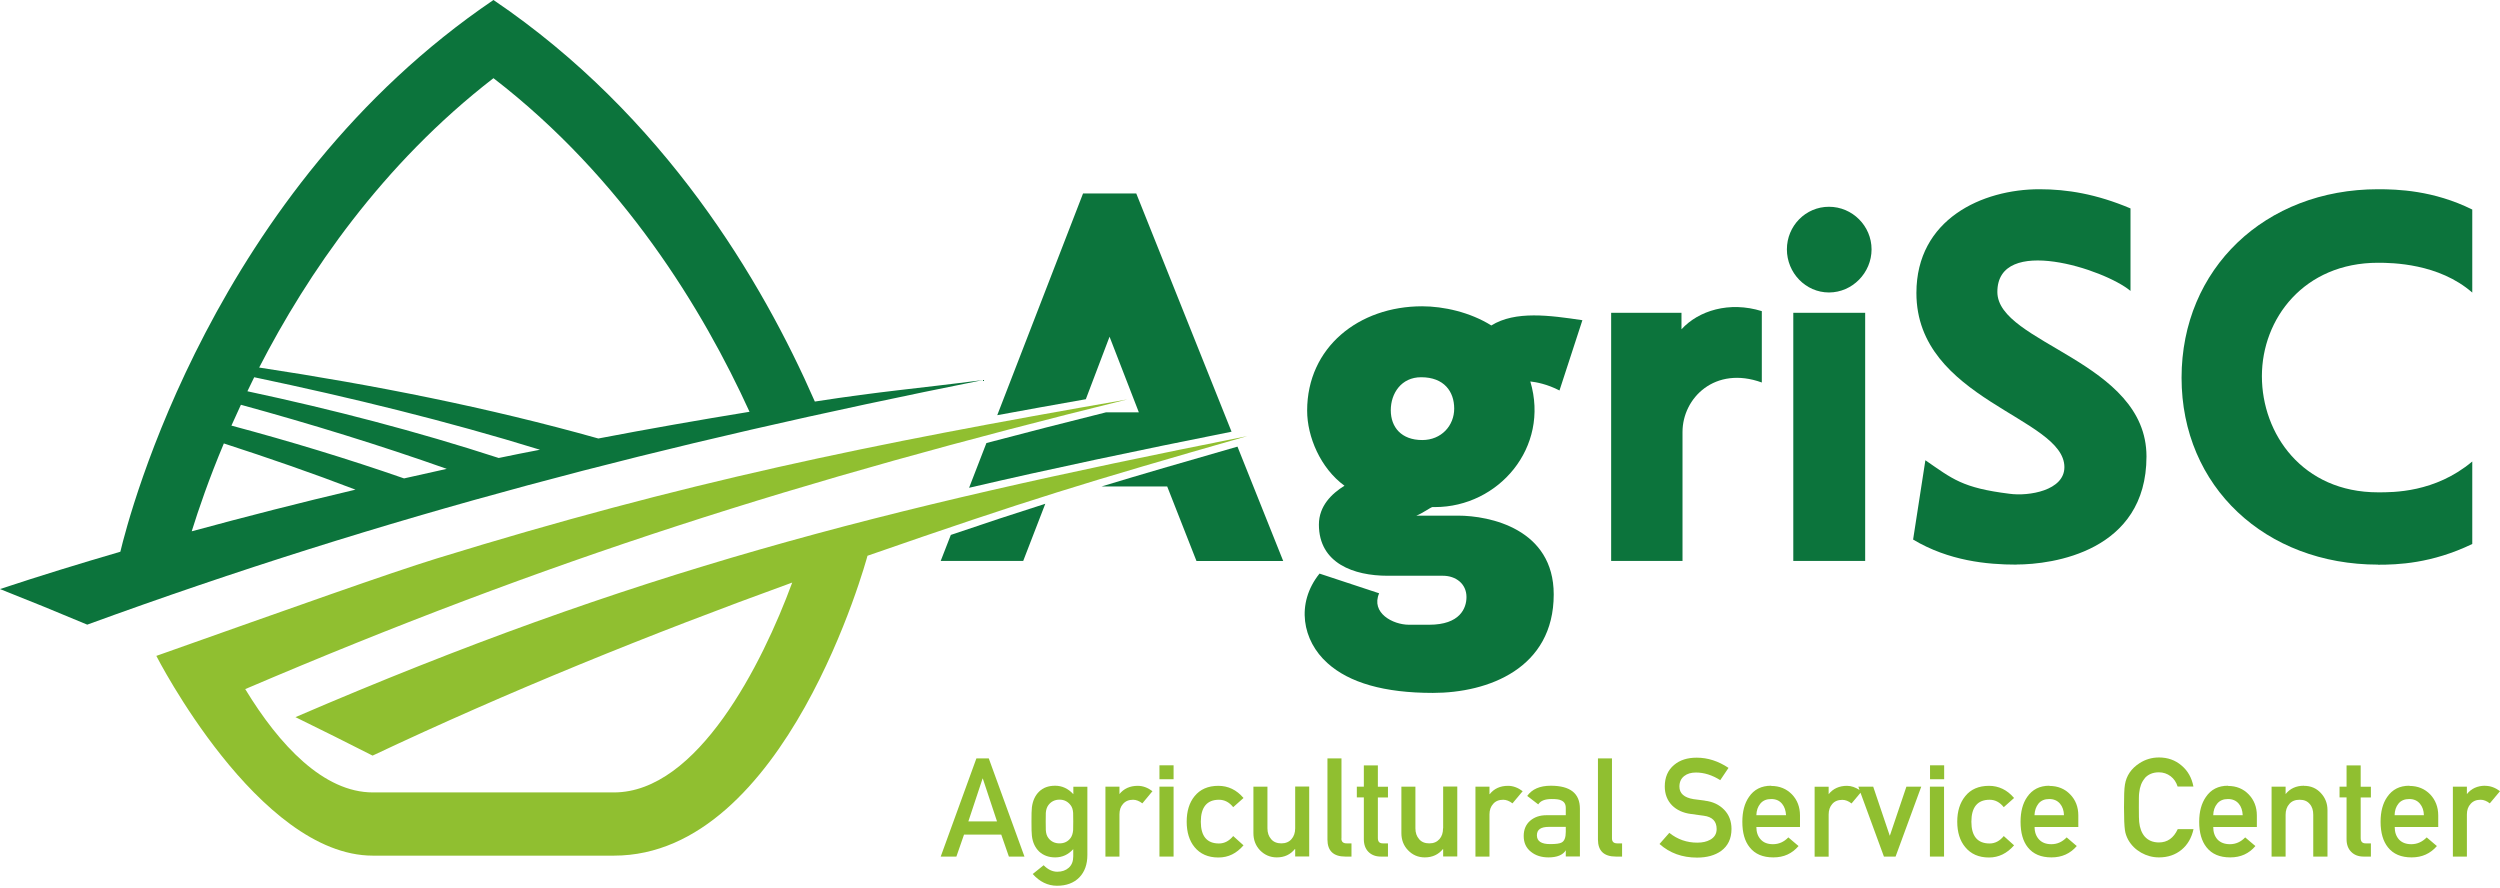
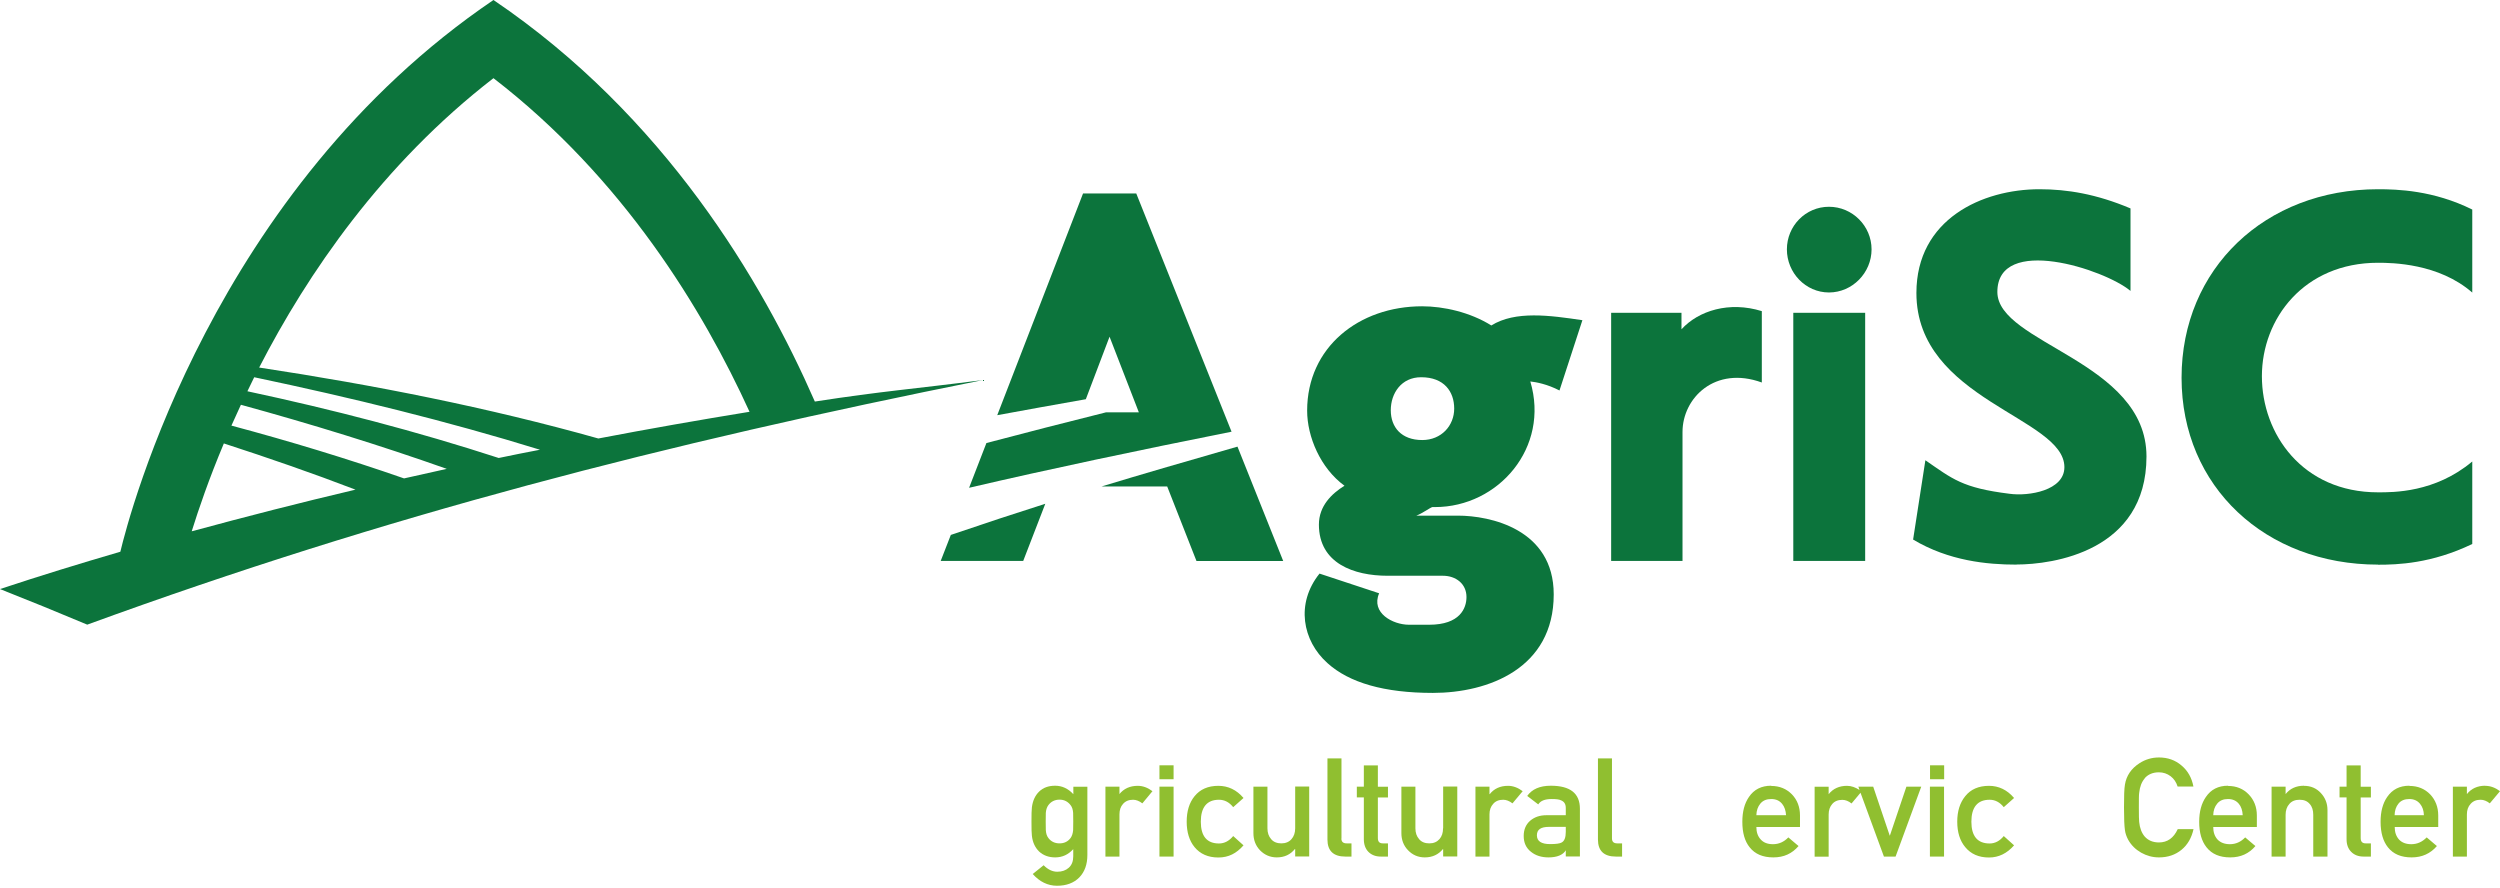
<svg xmlns="http://www.w3.org/2000/svg" width="1200" height="426" viewBox="0 0 1200 426" fill="none">
  <path d="M682.128 181.074C672.674 181.074 667.575 188.747 667.575 196.915C667.575 205.082 672.674 211.221 682.673 211.221C691.88 211.221 698.018 204.29 698.018 196.123C698.018 187.955 693.167 181.074 682.178 181.074M748.608 187.46C742.718 184.391 737.371 183.401 734.55 183.104C744.005 214.834 719.205 243.396 688.811 243.396H687.524C686.484 243.644 682.673 246.465 679.851 247.505H699.8C715.146 247.505 745.787 253.89 745.787 285.324C745.787 320.865 714.354 332.597 687.772 332.597C664.506 332.597 647.626 327.746 637.182 318.291C625.153 307.549 621.836 289.68 633.37 275.324L661.981 284.779C657.922 294.234 668.615 299.877 676.287 299.877H685.989C700.79 299.877 703.909 291.957 703.909 286.561C703.909 280.175 698.761 276.364 692.623 276.364H666.041C649.953 276.364 633.073 270.473 633.073 251.811C633.073 242.852 639.211 236.961 645.349 233.149C633.815 224.734 627.43 209.637 627.43 197.113C627.43 166.719 652.23 147.018 682.623 147.018C692.87 147.018 705.641 149.839 715.839 156.225C727.323 149.047 743.955 151.374 759.548 153.7L748.559 187.411L748.608 187.46Z" fill="#0C743C" />
  <path d="M807.605 269.236H773.351V150.136H807.11V158.057C815.278 149.097 830.079 144.493 845.672 149.344V183.599C823.198 175.431 807.605 191.024 807.605 207.36V269.236Z" fill="#0C743C" />
  <path d="M860.779 150.137H895.281V269.236H860.779V150.137ZM857.71 119.694C857.71 108.457 866.67 99.25 877.906 99.25C889.143 99.25 898.35 108.457 898.35 119.694C898.35 130.931 889.143 140.385 877.906 140.385C866.67 140.385 857.71 130.931 857.71 119.694Z" fill="#0C743C" />
  <path d="M967.891 271.016C953.833 271.016 935.418 269.234 918.291 258.988L924.182 220.921C937.2 229.881 941.804 234.188 964.574 237.009C973.782 238.296 990.909 235.475 990.909 224.238C990.909 200.23 919.875 192.062 919.875 140.631C919.875 105.139 951.556 90.833 978.93 90.833C992.196 90.833 1006.25 93.11 1022.64 100.04V139.641C1010.12 129.147 958.733 112.564 958.733 140.136C958.733 164.936 1030.31 173.351 1030.31 219.09C1030.31 264.829 985.068 270.967 967.94 270.967" fill="#0C743C" />
  <path d="M1141.45 271.017C1087.54 271.017 1047.15 233.693 1047.15 181.321C1047.15 128.949 1087.29 90.833 1141.45 90.833C1150.66 90.833 1168.03 91.328 1186.69 100.585V140.433C1170.6 126.375 1148.13 126.127 1141.45 126.127C1105.91 126.127 1085.71 152.957 1085.71 180.578C1085.71 208.2 1105.12 236.317 1141.45 236.317C1148.58 236.317 1168.77 236.564 1186.69 221.516V261.117C1167.04 270.571 1150.66 271.066 1141.45 271.066" fill="#0C743C" />
-   <path d="M464.81 394.277L471.641 373.684H471.74L478.571 394.277H464.81ZM468.671 364.031L451.544 411.156H459.068L462.731 400.613H480.601L484.264 411.156H491.739L474.611 364.031H468.622H468.671Z" fill="#90BF30" />
  <path d="M515.108 398.434C514.959 400.067 514.563 401.305 513.87 402.245C512.583 403.978 510.801 404.819 508.574 404.819C506.346 404.819 504.515 403.978 503.228 402.245C502.485 401.305 502.089 400.067 501.99 398.434C501.941 398.137 501.941 396.751 501.941 394.374C501.941 391.998 501.941 390.612 501.99 390.216C502.089 388.632 502.535 387.395 503.228 386.454C504.515 384.722 506.346 383.831 508.574 383.831C510.801 383.831 512.534 384.722 513.87 386.454C514.613 387.395 515.009 388.632 515.108 390.216C515.108 390.563 515.157 391.949 515.157 394.374C515.157 396.8 515.108 398.137 515.108 398.434ZM515.157 381.158C512.682 378.485 509.762 377.148 506.495 377.148C503.228 377.148 500.703 378.089 498.772 379.97C496.842 381.851 495.703 384.375 495.307 387.543C495.159 388.731 495.109 390.959 495.109 394.374C495.109 397.79 495.159 400.067 495.307 401.156C495.654 404.324 496.842 406.849 498.772 408.73C500.753 410.561 503.327 411.551 506.495 411.551C509.91 411.551 512.781 410.215 515.157 407.591V411.056C515.157 413.383 514.464 415.214 513.029 416.501C511.593 417.788 509.762 418.432 507.485 418.432C505.208 418.432 502.98 417.392 500.95 415.313L495.703 419.521C499.02 423.234 502.931 425.164 507.386 425.164C511.841 425.164 515.454 423.828 518.078 421.155C520.652 418.481 521.939 414.917 521.939 410.363V377.643H515.207V381.207L515.157 381.158Z" fill="#90BF30" />
  <path d="M537.339 381.157V377.593H530.606V411.155H537.339V390.909C537.339 388.83 537.883 387.147 539.071 385.86C540.259 384.523 541.843 383.88 543.873 383.88C545.358 383.88 546.843 384.474 548.328 385.612L553.179 379.771C550.951 378.088 548.625 377.197 546.1 377.197C542.388 377.197 539.418 378.534 537.289 381.207" fill="#90BF30" />
  <path d="M563.32 367.347H556.538V374.03H563.32V367.347Z" fill="#90BF30" />
  <path d="M563.32 377.594H556.538V411.156H563.32V377.594Z" fill="#90BF30" />
  <path d="M585.104 383.88C587.777 383.88 590.054 385.068 591.935 387.444L596.885 383.038C593.569 379.128 589.51 377.197 584.807 377.197C579.857 377.197 576.045 378.88 573.372 382.197C570.848 385.315 569.61 389.375 569.61 394.424C569.61 399.473 570.897 403.581 573.372 406.601C576.095 409.917 579.907 411.6 584.807 411.6C589.708 411.6 593.519 409.62 596.885 405.759L591.935 401.304C590.005 403.631 587.777 404.868 585.104 404.868C579.313 404.868 576.392 401.354 576.392 394.424C576.392 387.493 579.313 383.88 585.104 383.88Z" fill="#90BF30" />
  <path d="M621.687 397.593C621.687 399.722 621.093 401.454 619.905 402.791C618.766 404.127 617.083 404.82 615.053 404.82C613.024 404.82 611.291 404.177 610.153 402.791C608.965 401.454 608.371 399.722 608.371 397.593V377.595H601.639V399.87C601.639 403.137 602.678 405.909 604.807 408.137C606.985 410.364 609.658 411.552 612.875 411.552C616.538 411.552 619.41 410.166 621.538 407.543H621.687V411.107H628.419V377.545H621.687V397.544V397.593Z" fill="#90BF30" />
  <path d="M643.908 402.494V364.031H637.176V402.989C637.176 408.384 640.047 411.156 645.739 411.156H648.71V404.82H646.383C644.7 404.82 643.858 404.028 643.858 402.494" fill="#90BF30" />
  <path d="M661.425 367.397H654.643V377.594H651.277V382.742H654.643V402.839C654.643 405.364 655.386 407.393 656.821 408.878C658.306 410.364 660.286 411.156 662.762 411.156H666.227V404.819H663.752C662.118 404.819 661.376 403.978 661.376 402.295V382.791H666.227V377.643H661.376V367.446L661.425 367.397Z" fill="#90BF30" />
  <path d="M692.662 397.593C692.662 399.722 692.118 401.454 690.93 402.791C689.742 404.127 688.158 404.82 686.079 404.82C684 404.82 682.317 404.177 681.178 402.791C679.99 401.454 679.396 399.722 679.396 397.593V377.595H672.664V399.87C672.664 403.137 673.704 405.909 675.882 408.137C678.01 410.364 680.683 411.552 683.901 411.552C687.564 411.552 690.484 410.166 692.613 407.543H692.712V411.107H699.494V377.545H692.712V397.544L692.662 397.593Z" fill="#90BF30" />
  <path d="M714.949 381.157V377.593H708.217V411.155H714.949V390.909C714.949 388.83 715.543 387.147 716.731 385.86C717.869 384.523 719.503 383.88 721.532 383.88C723.018 383.88 724.503 384.474 725.988 385.612L730.888 379.771C728.661 378.088 726.285 377.197 723.859 377.197C720.097 377.197 717.176 378.534 715.048 381.207" fill="#90BF30" />
  <path d="M751.573 399.325C751.573 401.998 750.93 403.73 749.544 404.423C748.653 404.918 746.871 405.166 744.049 405.166C739.842 405.166 737.713 403.78 737.713 400.958C737.713 398.137 739.644 396.899 743.505 396.899H751.573V399.325ZM744.396 377.148C739.149 377.148 735.387 378.782 733.06 382.049L738.357 386.108C739.446 384.375 741.574 383.534 744.742 383.534C746.871 383.534 748.405 383.682 749.346 384.177C750.88 384.821 751.573 386.009 751.573 387.84V391.305H742.267C739.099 391.305 736.525 392.196 734.446 393.978C732.416 395.76 731.377 398.186 731.377 401.255C731.377 404.522 732.515 407.047 734.941 408.928C737.119 410.66 739.891 411.551 743.307 411.551C747.415 411.551 750.237 410.363 751.573 408.136V411.106H758.355V388.187C758.355 380.811 753.702 377.148 744.396 377.148Z" fill="#90BF30" />
  <path d="M773.748 402.494V364.031H767.016V402.989C767.016 408.384 769.887 411.156 775.629 411.156H778.599V404.82H776.272C774.589 404.82 773.748 404.028 773.748 402.494Z" fill="#90BF30" />
-   <path d="M818.198 384.274C816.466 384.027 814.684 383.829 812.852 383.581C808.397 382.839 806.12 380.859 806.12 377.542C806.12 375.364 806.912 373.632 808.496 372.444C809.882 371.355 811.763 370.81 814.04 370.81C818 370.81 821.861 372.048 825.722 374.473L829.683 368.583C824.782 365.316 819.683 363.682 814.436 363.682C809.932 363.682 806.368 364.821 803.596 367.147C800.576 369.622 799.091 373.137 799.091 377.493C799.091 381.156 800.279 384.225 802.606 386.601C804.883 388.829 807.853 390.215 811.664 390.71C814.634 391.155 816.763 391.403 817.802 391.551C821.96 392.096 823.99 394.224 823.99 397.937C823.99 400.214 822.95 401.946 820.871 403.085C819.188 404.025 817.159 404.471 814.684 404.471C809.684 404.471 805.229 402.936 801.269 399.768L796.566 405.114C801.467 409.47 807.457 411.649 814.585 411.649C819.337 411.649 823.198 410.56 826.168 408.431C829.435 406.005 831.118 402.54 831.118 397.887C831.118 394.175 829.93 391.056 827.554 388.631C825.178 386.205 822.109 384.77 818.297 384.324" fill="#90BF30" />
  <path d="M843.055 391.305C843.105 389.078 843.748 387.196 844.986 385.711C846.223 384.226 847.956 383.533 850.184 383.533C852.411 383.533 854.144 384.276 855.431 385.86C856.569 387.246 857.163 389.078 857.312 391.305H843.105H843.055ZM850.134 377.148C845.53 377.148 841.917 378.93 839.491 382.543C837.363 385.612 836.323 389.573 836.323 394.473C836.323 399.671 837.462 403.779 839.838 406.7C842.412 409.967 846.174 411.551 851.223 411.551C856.272 411.551 860.183 409.719 863.301 406.106L858.401 401.948C856.322 404.126 853.847 405.215 851.025 405.215C848.5 405.215 846.52 404.472 845.184 402.987C843.748 401.453 843.055 399.473 843.055 396.948H863.994V391.404C863.994 387.394 862.707 383.979 860.133 381.306C857.51 378.633 854.243 377.247 850.134 377.247V377.148Z" fill="#90BF30" />
  <path d="M907.205 401.057H907.056L899.136 377.593H892.008L892.552 379.177C890.622 377.94 888.642 377.197 886.563 377.197C882.85 377.197 879.88 378.534 877.752 381.207V377.643H871.02V411.204H877.752V390.959C877.752 388.88 878.346 387.196 879.484 385.909C880.623 384.573 882.256 383.929 884.335 383.929C885.82 383.929 887.305 384.523 888.741 385.662L893.047 380.514L904.284 411.155H909.878L922.204 377.593H915.075L907.155 401.057H907.205Z" fill="#90BF30" />
  <path d="M933.197 367.347H926.415V374.03H933.197V367.347Z" fill="#90BF30" />
  <path d="M933.141 377.594H926.359V411.156H933.141V377.594Z" fill="#90BF30" />
  <path d="M955.023 383.88C957.646 383.88 959.923 385.068 961.804 387.444L966.755 383.038C963.438 379.128 959.379 377.197 954.726 377.197C949.776 377.197 945.915 378.88 943.291 382.197C940.767 385.315 939.479 389.375 939.479 394.424C939.479 399.473 940.767 403.581 943.291 406.601C946.014 409.917 949.776 411.6 954.726 411.6C959.379 411.6 963.389 409.62 966.755 405.759L961.804 401.304C959.923 403.631 957.646 404.868 955.023 404.868C949.182 404.868 946.261 401.354 946.261 394.424C946.261 387.493 949.182 383.88 955.023 383.88Z" fill="#90BF30" />
-   <path d="M976.552 391.305C976.651 389.078 977.294 387.197 978.482 385.712C979.72 384.227 981.452 383.534 983.63 383.534C985.809 383.534 987.591 384.276 988.878 385.86C990.016 387.246 990.66 389.078 990.709 391.305H976.502H976.552ZM983.68 377.148C979.076 377.148 975.512 378.93 973.037 382.544C970.909 385.613 969.869 389.573 969.869 394.474C969.869 399.671 971.008 403.78 973.334 406.7C975.908 409.967 979.72 411.551 984.719 411.551C989.719 411.551 993.729 409.72 996.847 406.106L991.996 401.948C989.868 404.126 987.492 405.215 984.67 405.215C982.145 405.215 980.165 404.473 978.779 402.988C977.344 401.453 976.601 399.473 976.601 396.949H997.59V391.404C997.59 387.395 996.303 383.979 993.679 381.306C991.105 378.633 987.789 377.247 983.729 377.247L983.68 377.148Z" fill="#90BF30" />
  <path d="M1029.42 373.583C1031.11 371.653 1033.43 370.712 1036.25 370.712C1038.38 370.712 1040.26 371.356 1041.9 372.593C1043.53 373.831 1044.62 375.514 1045.26 377.543H1052.84C1052.05 373.385 1050.21 370.019 1047.14 367.445C1044.08 364.822 1040.46 363.584 1036.3 363.584C1032.89 363.584 1029.77 364.525 1027 366.307C1022.99 368.881 1020.66 372.346 1019.97 376.603C1019.62 378.632 1019.52 382.246 1019.52 387.543C1019.52 392.839 1019.67 396.453 1019.97 398.482C1020.17 400.017 1020.71 401.551 1021.5 403.036C1022.99 405.709 1025.07 407.739 1027.74 409.274C1030.36 410.759 1033.24 411.551 1036.3 411.551C1040.61 411.551 1044.17 410.313 1047.14 407.887C1050.07 405.462 1051.95 402.195 1052.89 397.987H1045.31C1043.33 402.294 1040.31 404.373 1036.3 404.373C1033.43 404.373 1031.16 403.432 1029.47 401.551C1027.99 399.819 1027.1 397.492 1026.8 394.522C1026.7 393.681 1026.65 391.354 1026.65 387.592C1026.65 383.83 1026.65 381.454 1026.8 380.612C1027.1 377.692 1027.99 375.316 1029.47 373.633" fill="#90BF30" />
  <path d="M1062.35 391.305C1062.4 389.078 1063.04 387.196 1064.28 385.711C1065.51 384.226 1067.25 383.533 1069.42 383.533C1071.6 383.533 1073.39 384.276 1074.67 385.86C1075.81 387.246 1076.4 389.078 1076.5 391.305H1062.4H1062.35ZM1069.42 377.148C1064.82 377.148 1061.26 378.93 1058.83 382.543C1056.7 385.612 1055.61 389.573 1055.61 394.473C1055.61 399.671 1056.8 403.779 1059.13 406.7C1061.7 409.967 1065.46 411.551 1070.51 411.551C1075.56 411.551 1079.52 409.719 1082.59 406.106L1077.69 401.948C1075.61 404.126 1073.14 405.215 1070.37 405.215C1067.84 405.215 1065.86 404.472 1064.43 402.987C1063.04 401.453 1062.35 399.473 1062.35 396.948H1083.29V391.404C1083.29 387.394 1081.95 383.979 1079.37 381.306C1076.8 378.633 1073.48 377.247 1069.42 377.247V377.148Z" fill="#90BF30" />
  <path d="M1105.9 377.148C1102.19 377.148 1099.22 378.484 1097.09 381.157V377.593H1090.36V411.155H1097.09V391.107C1097.09 388.978 1097.68 387.246 1098.87 385.909C1100.06 384.523 1101.69 383.88 1103.82 383.88C1105.95 383.88 1107.49 384.523 1108.67 385.909C1109.86 387.246 1110.36 388.978 1110.36 391.107V411.155H1117.19V388.83C1117.19 385.612 1116.1 382.89 1113.97 380.613C1111.84 378.336 1109.17 377.197 1105.9 377.197" fill="#90BF30" />
  <path d="M1133.13 367.396H1126.35V377.594H1122.98V382.742H1126.35V402.839C1126.35 405.364 1127.09 407.393 1128.57 408.878C1130.01 410.363 1131.99 411.155 1134.51 411.155H1138.03V404.819H1135.5C1133.92 404.819 1133.13 403.978 1133.13 402.295V382.791H1138.03V377.643H1133.13V367.446V367.396Z" fill="#90BF30" />
  <path d="M1149.41 391.305C1149.46 389.078 1150.06 387.196 1151.29 385.711C1152.48 384.226 1154.26 383.533 1156.44 383.533C1158.62 383.533 1160.35 384.276 1161.64 385.86C1162.78 387.246 1163.42 389.078 1163.47 391.305H1149.36H1149.41ZM1156.49 377.148C1151.84 377.148 1148.32 378.93 1145.85 382.543C1143.72 385.612 1142.68 389.573 1142.68 394.473C1142.68 399.671 1143.87 403.779 1146.2 406.7C1148.77 409.967 1152.58 411.551 1157.58 411.551C1162.58 411.551 1166.59 409.719 1169.71 406.106L1164.81 401.948C1162.68 404.126 1160.25 405.215 1157.43 405.215C1154.91 405.215 1152.93 404.472 1151.54 402.987C1150.16 401.453 1149.46 399.473 1149.46 396.948H1170.35V391.404C1170.35 387.394 1169.02 383.979 1166.49 381.306C1163.87 378.633 1160.6 377.247 1156.54 377.247L1156.49 377.148Z" fill="#90BF30" />
  <path d="M1192.92 377.148C1189.21 377.148 1186.24 378.484 1184.11 381.157V377.593H1177.38V411.155H1184.11V390.909C1184.11 388.83 1184.7 387.147 1185.89 385.86C1187.08 384.523 1188.66 383.88 1190.69 383.88C1192.18 383.88 1193.66 384.474 1195.1 385.612L1200 379.771C1197.77 378.088 1195.4 377.197 1192.92 377.197" fill="#90BF30" />
-   <path fill-rule="evenodd" clip-rule="evenodd" d="M598.661 209.339C421.546 244.534 304.229 274.284 141.816 344.229C154.192 350.268 166.567 356.456 178.843 362.693C244.283 331.804 311.654 304.529 380.263 279.63C365.858 318.785 334.821 380.365 294.675 380.365H178.992C155.429 380.365 134.193 357.891 117.709 330.765C263.836 268.344 383.53 230.624 541.141 191.716C416.497 213.398 328.336 231.466 209.534 268.096C186.318 275.274 140.331 291.708 75.04 314.825C75.04 314.825 123.897 410.709 178.992 410.709H294.675C377.243 410.709 415.953 268.492 416.398 266.76C494.164 239.732 520.697 231.713 598.661 209.339Z" fill="#90BF30" />
  <path fill-rule="evenodd" clip-rule="evenodd" d="M107.467 212.854C128.801 219.784 149.988 227.11 170.63 235.031C144.345 241.218 118.109 247.95 92.022 255.029C95.289 244.535 100.289 229.882 107.467 212.805M214.339 225.081C207.558 226.566 200.776 228.15 193.945 229.635C166.769 220.18 139.197 211.815 111.08 204.29C112.565 201.122 114.05 197.756 115.634 194.291C149.196 203.498 182.213 213.646 214.389 225.031L214.339 225.081ZM118.753 187.807C119.792 185.579 120.931 183.352 122.02 181.075C168.65 190.876 214.587 202.112 259.187 215.874C252.603 217.161 246.069 218.398 239.387 219.834C200.132 207.063 159.74 196.568 118.753 187.807ZM236.862 37.522C299.184 85.538 337.498 148.8 359.773 197.657C335.518 201.617 311.262 205.874 287.205 210.478C234.189 195.578 179.787 184.837 124.396 176.421C147.562 131.376 183.451 78.805 236.862 37.522ZM391.107 192.707C365.862 134.989 318.935 55.54 236.862 0C102.566 91.082 62.074 246.762 57.768 264.83C38.462 270.473 19.107 276.413 0 282.749C14.009 288.294 28.017 293.986 41.878 299.827C185.777 247.307 318.687 213.052 471.893 182.411C439.024 186.668 423.629 187.708 391.058 192.757L391.107 192.707Z" fill="#0C743C" />
  <path d="M521.198 191.618L532.583 161.62L546.642 197.904H530.95C511.149 202.855 492.042 207.755 473.479 212.656L465.163 234.139C504.17 225.031 545.602 216.319 591.143 207.211L545.404 92.863H519.862L478.677 199.29C492.438 196.766 506.546 194.192 521.248 191.618" fill="#0C743C" />
  <path d="M456.395 256.76L451.544 269.235H491.145L501.738 241.811C487.531 246.316 473.126 251.068 456.395 256.76Z" fill="#0C743C" />
  <path d="M593.961 214.39C567.775 221.914 547.331 227.854 528.769 233.497H560.251L574.309 269.286H615.94L594.011 214.439L593.961 214.39Z" fill="#0C743C" />
</svg>